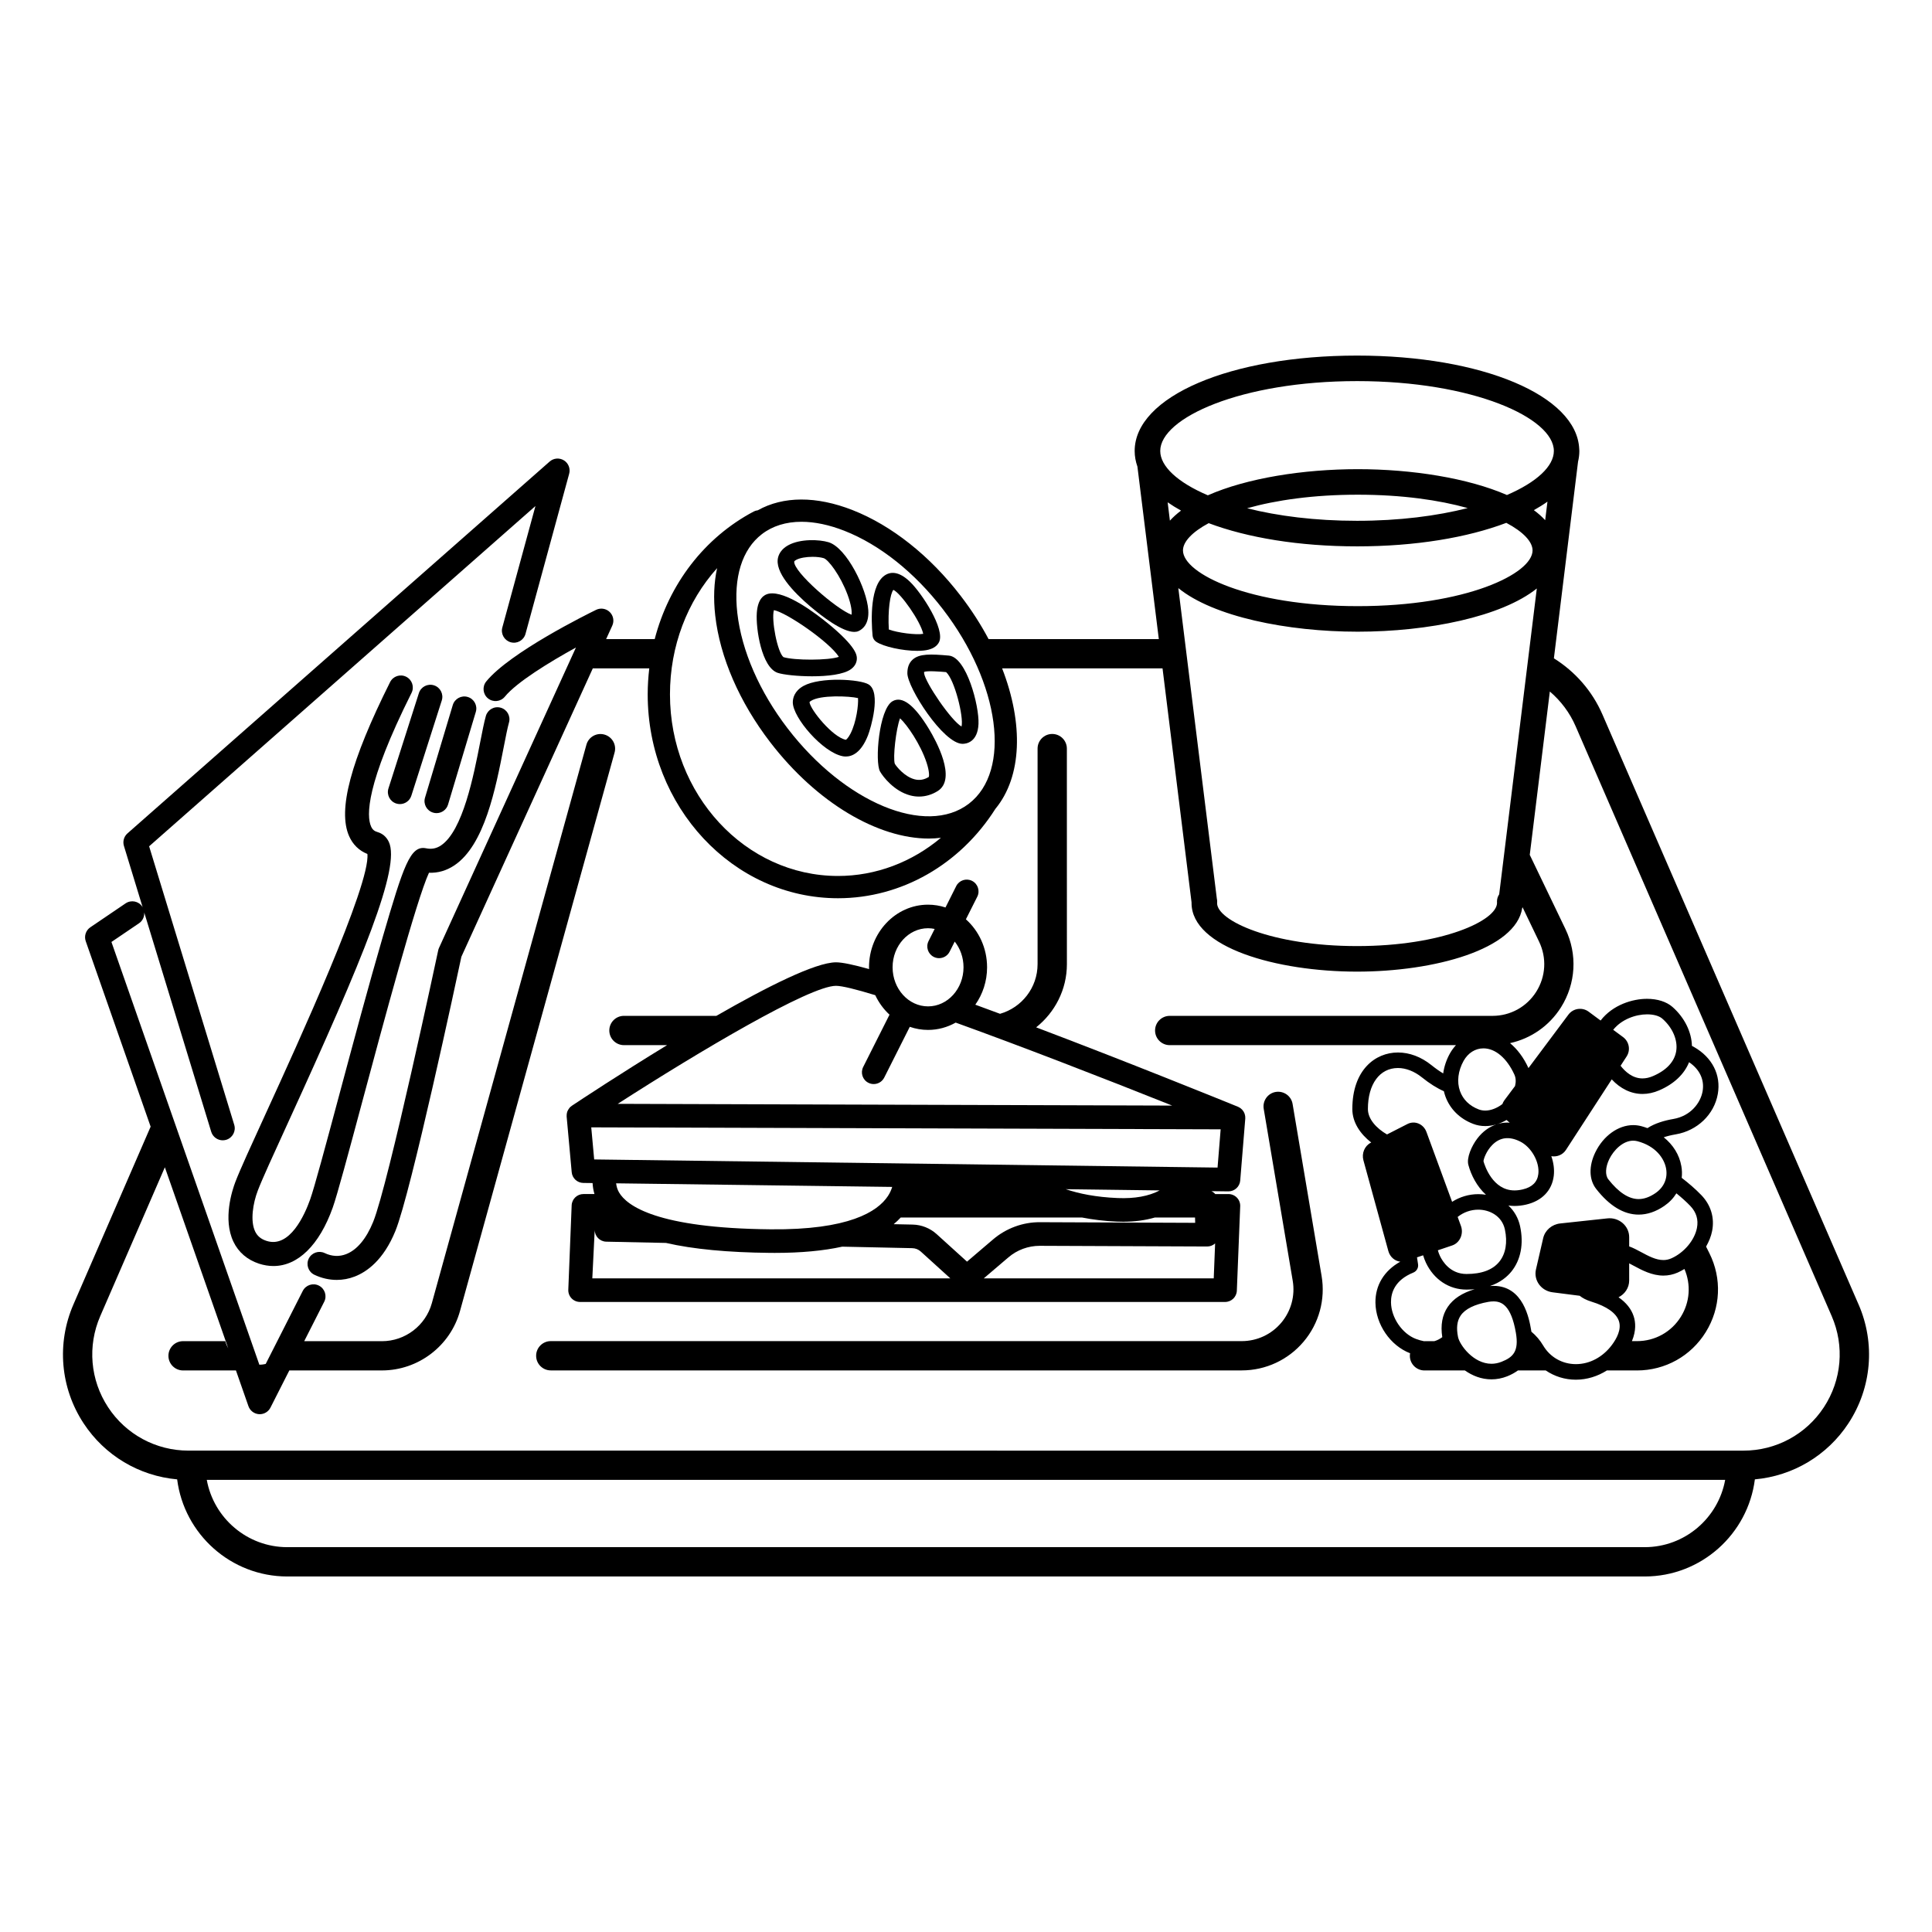
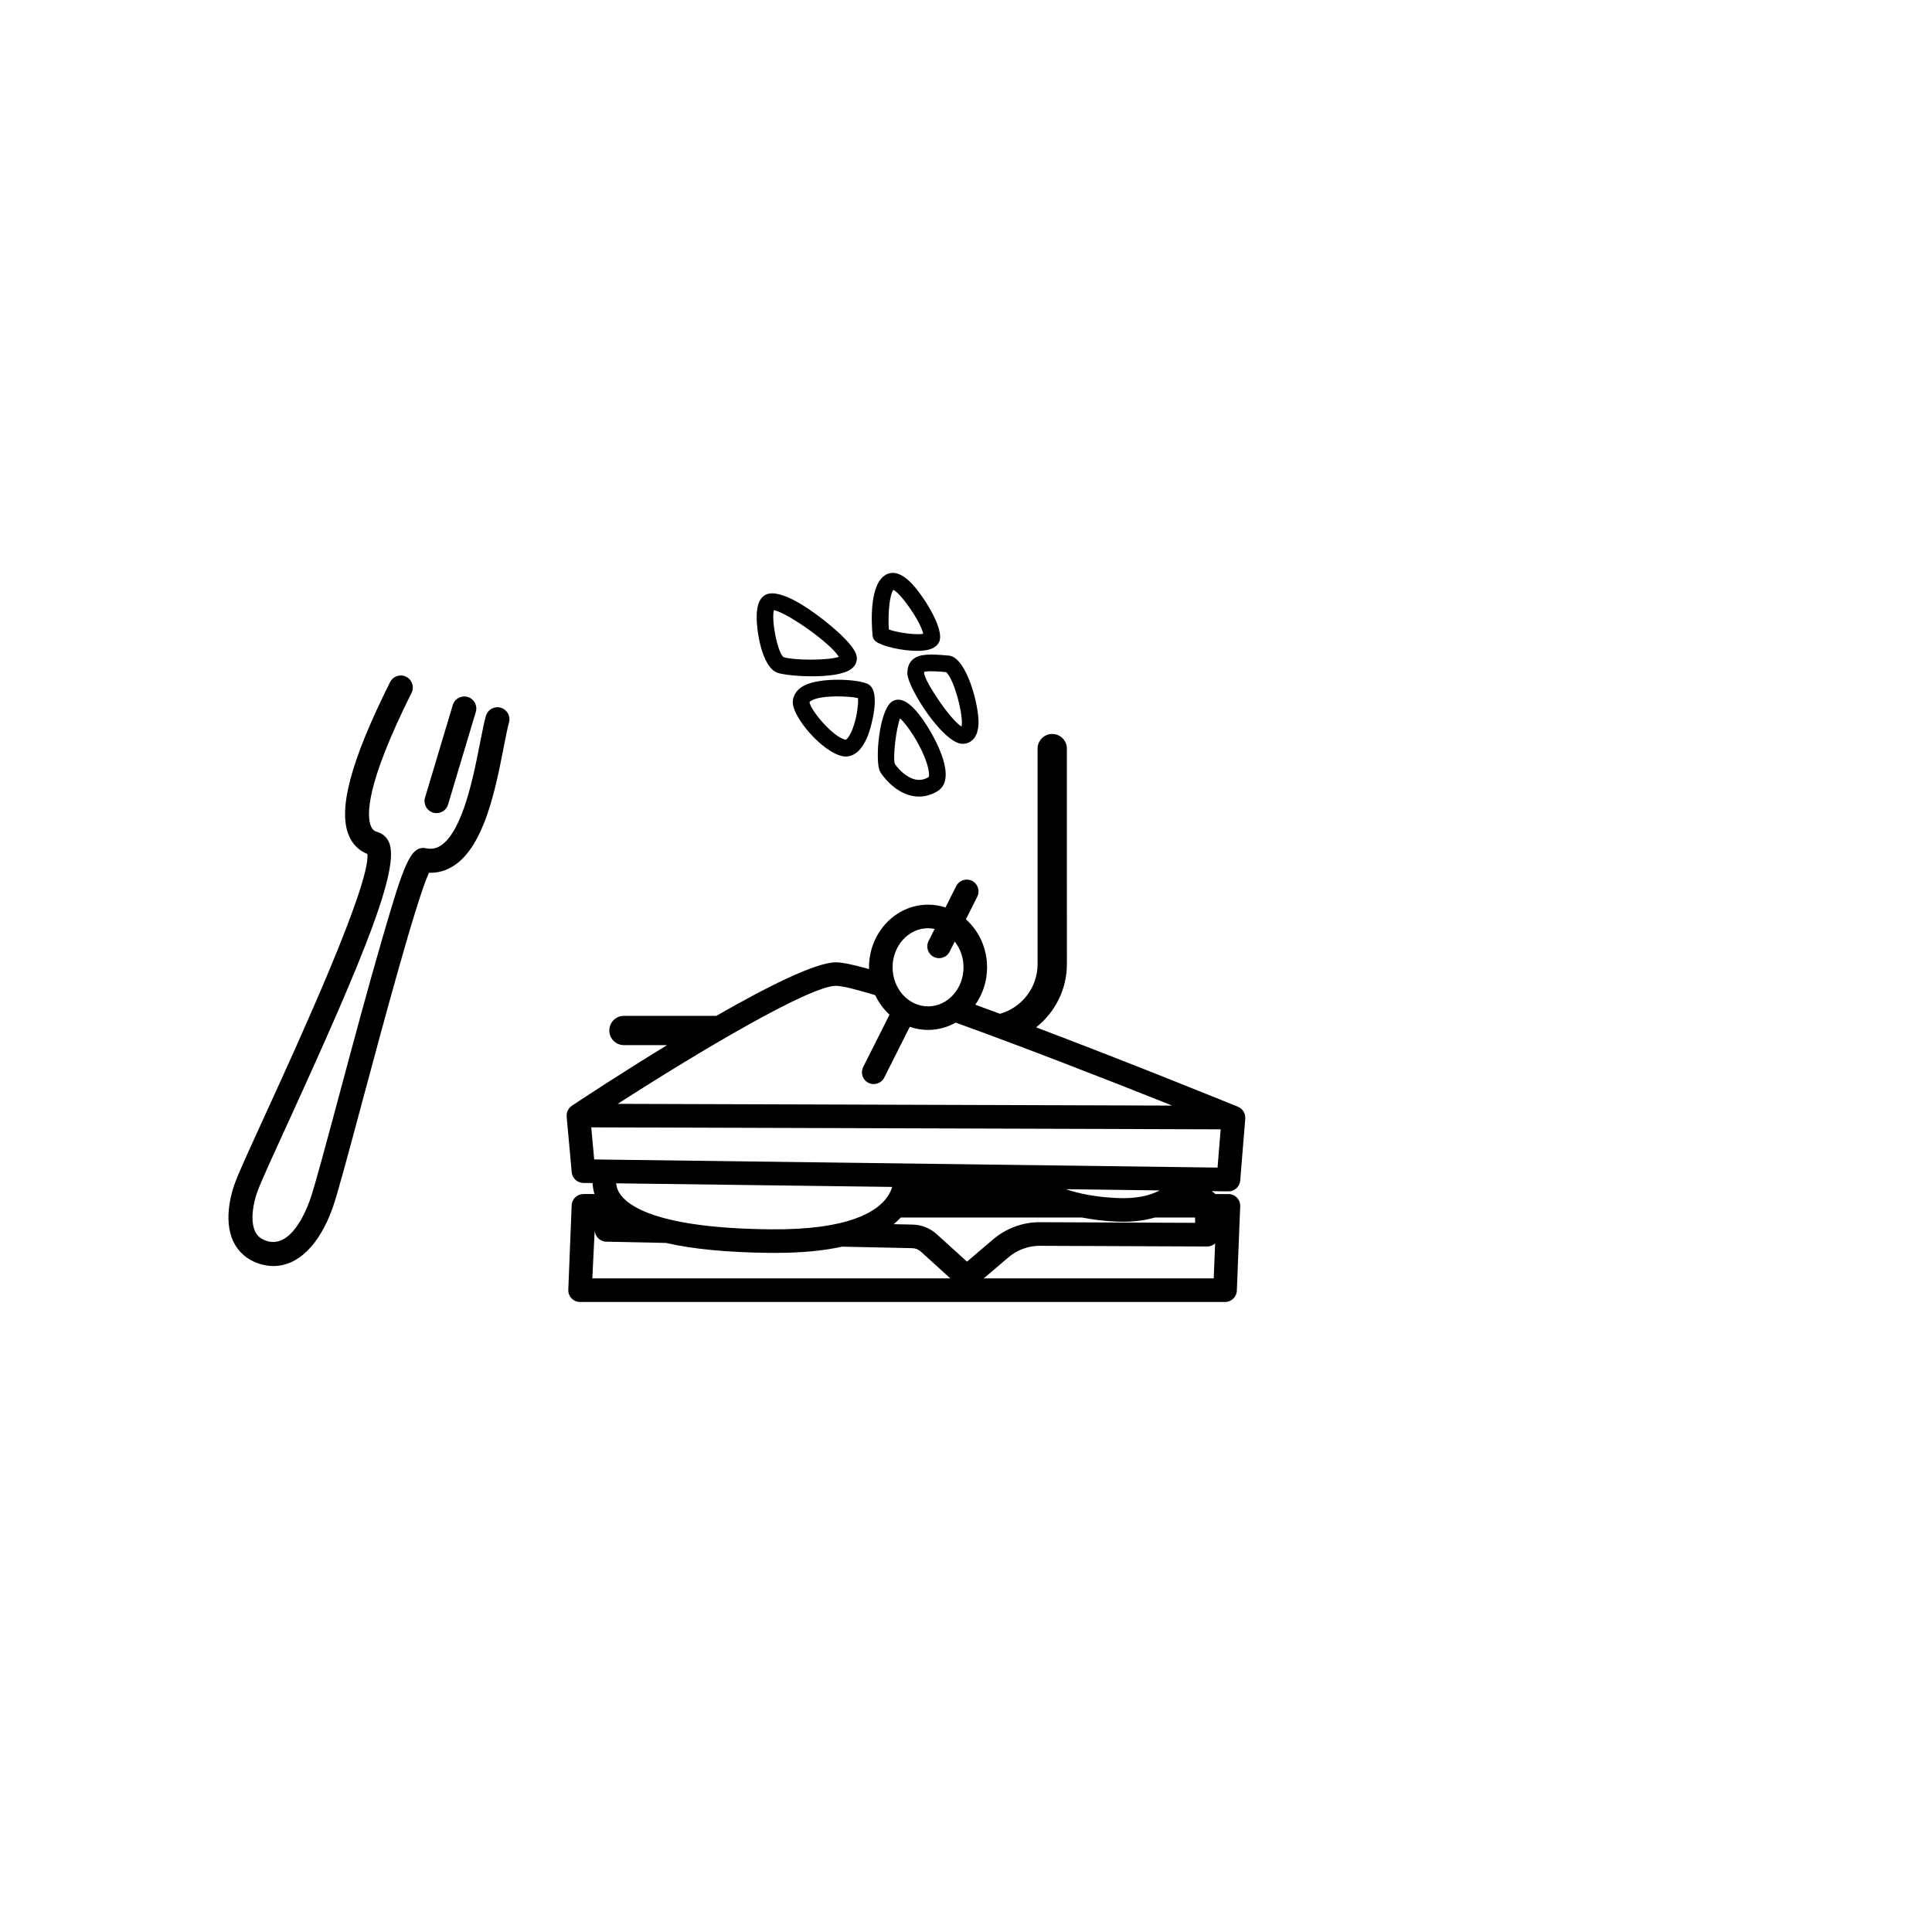
<svg xmlns="http://www.w3.org/2000/svg" fill="#000000" width="800px" height="800px" version="1.1" viewBox="144 144 512 512">
  <g>
-     <path d="m358.72 304.7c3.129 2.66 8.469 6.762 11.672 6.762 0.418 0 0.801-0.07 1.137-0.223 1.066-0.488 2.832-1.859 2.574-5.57-0.371-5.559-5.723-16.539-10.543-17.98-2.414-0.73-7.488-0.961-10.711 0.828-1.727 0.961-2.387 2.231-2.629 3.133-1.07 3.891 4.031 9.246 8.5 13.051zm-3.731-12.32c0.992-0.551 2.719-0.816 4.348-0.816 1.113 0 2.18 0.121 2.941 0.352 1.246 0.371 4.438 4.602 6.328 9.672 1.027 2.766 1.176 4.527 1.066 5.32-4.012-1.465-15.473-11.402-15.195-14.105 0.023-0.047 0.141-0.215 0.512-0.422z" />
    <path d="m369.53 321.33c1.367-0.996 1.559-2.242 1.543-2.898-0.012-0.734-0.047-2.961-7.562-9.141-3.25-2.664-11.266-8.777-15.734-7.969-1.32 0.242-2.949 1.32-3.215 5.094-0.293 4.106 1.246 14.465 5.547 15.898 1.441 0.48 5.184 0.91 9.09 0.91 4.117 0.004 8.398-0.473 10.332-1.895zm-17.91-3.184c-1.594-1.309-3.254-9.871-2.527-12.453 3.266 0.578 14.695 8.402 17.219 12.375-2.762 0.984-11.82 0.969-14.691 0.078z" />
    <path d="m374.21 325.39c-2.262-1.41-12.867-2.062-17.289 0.395-2.453 1.367-2.82 3.309-2.82 4.348 0 4.051 7.914 13.262 13.238 14.277 0.242 0.047 0.516 0.074 0.812 0.074 1.648 0 4.047-0.945 5.879-5.621 0.703-1.801 3.562-11.359 0.18-13.473zm-4.816 13.016c-0.629 1.223-1.148 1.613-1.223 1.648-3.496-0.664-9.367-7.918-9.645-9.945 0.023-0.125 0.277-0.297 0.352-0.348 2.527-1.656 10.184-1.305 12.5-0.766 0.156 1.699-0.41 6.328-1.984 9.41z" />
    <path d="m380.5 329.85c-3.57 2.121-4.695 16.062-3.289 18.59 0.777 1.387 3.723 5.234 8.031 6.359 0.777 0.203 1.547 0.301 2.312 0.301 1.699 0 3.371-0.488 4.922-1.449 5.195-3.215-0.457-13.438-2.312-16.496-3.859-6.359-7.109-8.824-9.664-7.305zm9.648 20.043c-1.234 0.762-2.473 0.973-3.785 0.629-2.613-0.68-4.781-3.336-5.231-4.117-0.539-1.582 0.309-9.215 1.387-12.047 1.863 1.699 5.414 6.848 7.031 11.738 0.828 2.504 0.66 3.656 0.598 3.797z" />
    <path d="m390.11 316.16c1.34-0.352 2.262-1.023 2.746-1.988 1.691-3.391-4.574-13.023-7.769-16.062-2.926-2.793-5.043-2.523-6.297-1.82-4.309 2.418-3.918 12.102-3.551 16.152 0.059 0.664 0.418 1.27 0.973 1.641 1.918 1.285 6.961 2.398 10.852 2.398 1.156 0 2.207-0.094 3.047-0.32zm-10.562-5.336c-0.301-5.019 0.348-9.477 1.203-10.504 1.945 0.875 7.184 8.277 7.914 11.652-1.902 0.344-6.789-0.281-9.117-1.148z" />
    <path d="m385.84 318.82c-0.934 0.855-1.379 2.031-1.379 3.602 0 3.785 9.527 18.703 14.629 18.703 0.938 0 4.012-0.383 4.223-5.289 0.207-4.75-3.16-17.688-7.863-18.098-4.781-0.418-7.82-0.555-9.609 1.082zm12.977 17.715c-2.762-1.562-9.621-11.652-9.926-14.148 0-0.152 0.012-0.258 0.016-0.328 0.91-0.344 4.195-0.086 5.82 0.055 2.242 1.992 4.711 11.883 4.09 14.422z" />
    <path d="m333.84 413.21h-24.488c-2.141 0-3.879 1.738-3.879 3.879 0 2.144 1.738 3.883 3.879 3.883h11.43c-12.281 7.5-22.777 14.43-25.23 16.062-0.016 0.012-0.02 0.02-0.031 0.031-0.203 0.133-0.383 0.289-0.543 0.465-0.035 0.047-0.066 0.09-0.102 0.133-0.047 0.055-0.086 0.105-0.121 0.168-0.156 0.211-0.281 0.441-0.383 0.684-0.004 0.031-0.023 0.059-0.039 0.09-0.098 0.273-0.141 0.555-0.16 0.848-0.004 0.074 0 0.137 0 0.207 0 0.09-0.012 0.176-0.004 0.266l1.34 14.73c0.145 1.586 1.473 2.816 3.074 2.836l2.457 0.031c0.059 0.996 0.215 1.969 0.5 2.91h-2.918c-1.676 0-3.055 1.32-3.125 2.996l-0.891 22.359c-0.035 0.852 0.277 1.676 0.867 2.293 0.59 0.609 1.402 0.953 2.258 0.953h170.93c1.676 0 3.055-1.324 3.117-2.996l0.891-22.363c0.035-0.848-0.277-1.672-0.867-2.281-0.59-0.613-1.406-0.957-2.246-0.957h-3.5c-0.289-0.324-0.637-0.586-1.027-0.766l4.488 0.055h0.047c1.617 0 2.977-1.246 3.109-2.867l1.34-16.41c0.004-0.031-0.004-0.059 0-0.09 0.004-0.141 0-0.281-0.012-0.418-0.004-0.059-0.004-0.117-0.016-0.176-0.031-0.195-0.07-0.395-0.133-0.574-0.004-0.023-0.02-0.047-0.023-0.066-0.066-0.168-0.137-0.324-0.223-0.48-0.031-0.055-0.074-0.105-0.105-0.156-0.074-0.109-0.156-0.227-0.246-0.328-0.023-0.023-0.039-0.055-0.059-0.082-0.031-0.031-0.059-0.051-0.086-0.074-0.098-0.102-0.195-0.188-0.301-0.273-0.055-0.039-0.109-0.086-0.168-0.121-0.109-0.082-0.238-0.141-0.363-0.207-0.055-0.023-0.105-0.059-0.16-0.086-0.016-0.004-0.031-0.016-0.051-0.023-4.891-1.988-29.176-11.836-53.473-21.039 4.941-3.934 8.148-9.961 8.148-16.746l-0.008-57.125c0-2.141-1.738-3.879-3.883-3.879-2.141 0-3.879 1.734-3.879 3.879v57.117c0 6.254-4.211 11.523-9.949 13.164-2.207-0.82-4.398-1.629-6.551-2.414 1.949-2.769 3.117-6.191 3.117-9.906 0-5.106-2.188-9.672-5.613-12.723l3.019-5.996c0.77-1.535 0.152-3.414-1.391-4.191-1.543-0.777-3.422-0.152-4.195 1.387l-2.84 5.664c-1.465-0.48-3.012-0.742-4.621-0.742-8.629 0-15.648 7.445-15.648 16.602 0 0.156 0.016 0.309 0.02 0.465-4.035-1.133-7.094-1.789-8.762-1.789-5.434 0.004-18.375 6.527-31.715 14.191zm-32.871 69.574 0.637-12.852c0 1.699 1.355 3.082 3.055 3.125l15.836 0.332c7.176 1.652 16.359 2.527 27.625 2.637 0.43 0.004 0.852 0.004 1.273 0.004 6.848 0 12.793-0.551 17.809-1.652l18.539 0.398c0.852 0.016 1.668 0.336 2.297 0.918l7.812 7.09-94.883-0.004zm6.312-25.191 73.164 0.953c-0.25 0.805-0.609 1.621-1.145 2.43-2.731 4.125-10.375 9.02-31.121 8.805-30.148-0.297-38.082-6.262-40.133-9.789-0.426-0.734-0.668-1.539-0.766-2.398zm84.953 13.473c-1.742-1.582-4-2.484-6.359-2.539l-5.039-0.105c0.68-0.555 1.285-1.152 1.859-1.762h48.07c2.816 0.543 5.863 0.938 9.191 1.078 0.574 0.023 1.148 0.035 1.703 0.035 3.066 0 5.856-0.387 8.367-1.113h10.672l0.035 1.402-41.102-0.168c-4.535-0.031-8.977 1.598-12.449 4.555l-6.918 5.898zm34.211-11.918 24.887 0.324c-2.891 1.531-6.606 2.207-11.125 2.023-5.828-0.238-10.344-1.184-13.762-2.348zm39.574 14.367-0.367 9.27h-60.953l6.535-5.57c2.316-1.98 5.269-3.062 8.316-3.062h0.055l44.32 0.18h0.016c0.77-0.004 1.504-0.301 2.078-0.816zm0.645-20.094-165.2-2.156-0.777-8.504 166.8 0.523zm-76.723-63.43c0.598 0 1.184 0.07 1.754 0.188l-1.621 3.223c-0.77 1.543-0.156 3.414 1.391 4.191 0.449 0.227 0.926 0.332 1.402 0.332 1.145 0 2.246-0.629 2.793-1.719l1.352-2.68c1.449 1.824 2.332 4.207 2.332 6.816 0 5.707-4.219 10.359-9.395 10.359-5.184 0-9.402-4.648-9.402-10.359-0.004-5.703 4.211-10.352 9.395-10.352zm-13.988 17.742c0.934 1.984 2.223 3.734 3.777 5.168l-6.977 13.863c-0.777 1.543-0.156 3.422 1.387 4.191 0.449 0.227 0.934 0.332 1.402 0.332 1.145 0 2.242-0.629 2.793-1.723l6.766-13.445c1.527 0.527 3.148 0.82 4.84 0.82 2.644 0 5.141-0.707 7.324-1.941 17.184 6.203 38.52 14.465 57.379 21.992l-85.352-0.266-61.586-0.195c21.625-13.914 50.895-31.277 57.844-31.277 1.648 0.012 5.309 0.922 10.402 2.481z" />
-     <path d="m636.54 489.7-67.863-156.32c-2.734-6.309-7.289-11.426-12.879-14.918l6.402-52.109c0.223-0.926 0.344-1.875 0.344-2.836 0-0.102-0.016-0.195-0.016-0.297-0.004-0.086-0.004-0.168-0.016-0.25-0.637-14.141-25.723-24.738-58.891-24.738-33.59 0-58.922 10.867-58.922 25.281 0 1.422 0.258 2.797 0.73 4.141l5.672 45.715h-45.113c-2.055-3.871-4.523-7.727-7.41-11.48-8.125-10.59-18.293-18.652-28.633-22.707-9.602-3.773-18.395-3.723-25.125 0.051-0.363 0.039-0.727 0.141-1.062 0.316-13.125 6.941-22.477 19.266-26.254 33.816h-12.871l1.629-3.57c0.555-1.223 0.289-2.66-0.676-3.602-0.961-0.938-2.41-1.168-3.613-0.578-2.324 1.133-22.832 11.266-29.113 18.977-1.109 1.367-0.902 3.371 0.457 4.481 1.367 1.113 3.367 0.906 4.481-0.457 3.125-3.828 11.766-9.129 18.836-13.023l-36.301 79.633c-0.098 0.211-0.168 0.434-0.211 0.66-0.133 0.621-13.191 61.988-17.227 71.918-1.824 4.488-4.301 7.453-7.176 8.559-1.828 0.711-3.793 0.609-5.672-0.289-1.578-0.754-3.481-0.09-4.242 1.5-0.754 1.582-0.086 3.481 1.5 4.246 1.91 0.91 3.93 1.367 5.941 1.367 1.617 0 3.234-0.297 4.769-0.898 3.168-1.223 7.613-4.316 10.777-12.09 4.125-10.16 16.312-67.164 17.48-72.656l34.828-76.418h14.965c-0.266 2.262-0.418 4.559-0.418 6.887 0 29.789 22.625 54.027 50.438 54.027 16.828 0 32.375-8.969 41.711-23.695 7.055-8.543 7.481-22.551 1.777-37.223h42.512l7.688 62.016v0.168c0 11.809 22.602 18.184 43.867 18.184 20.445 0 42.109-5.898 43.766-16.867 0.035-0.059 0.055-0.125 0.09-0.191l4.387 9.133c2.055 4.277 1.773 9.227-0.75 13.238-2.523 4.016-6.863 6.41-11.609 6.41h-85.535c-2.144 0-3.883 1.738-3.883 3.879 0 2.144 1.738 3.883 3.883 3.883h75.855c-0.578 0.629-1.109 1.336-1.559 2.125-0.969 1.723-1.57 3.547-1.824 5.367-0.906-0.543-1.949-1.258-3.133-2.211-2.719-2.18-5.785-3.336-8.863-3.336-6.016 0-12.082 4.637-12.082 14.984 0 3.551 2.121 6.621 5.004 8.867l-0.105 0.059c-1.637 0.832-2.469 2.805-1.961 4.66l6.606 24.047c0.434 1.582 1.719 2.648 3.164 2.82-4.273 2.383-6.641 6.242-6.586 10.863 0.086 5.773 3.941 11.387 9.191 13.406-0.039 0.215-0.07 0.438-0.07 0.672 0 2.144 1.738 3.883 3.879 3.883h10.707c1.98 1.391 4.363 2.359 7.039 2.359 1.391 0 2.793-0.266 4.144-0.797 1.125-0.441 2.047-0.973 2.871-1.562h7.375c2.301 1.566 5.043 2.449 7.965 2.449 2.926 0 5.75-0.875 8.23-2.449h7.965c7.492 0 14.324-3.809 18.258-10.184 3.945-6.379 4.297-14.184 0.945-20.887l-0.875-1.754c0.75-1.324 1.324-2.711 1.598-4.121 0.691-3.5-0.316-6.871-2.828-9.492-1.621-1.691-3.445-3.231-5.231-4.609 0.117-1.008 0.098-2.062-0.098-3.117-0.523-3.008-2.195-5.652-4.664-7.629 0.871-0.297 1.926-0.562 3.203-0.781 5.703-0.973 10.172-5.269 11.125-10.688 0.891-5.039-1.473-9.699-6.316-12.465-0.176-0.105-0.359-0.191-0.539-0.293-0.098-3.699-1.961-7.5-5.148-10.309-1.582-1.391-3.984-2.16-6.762-2.16-3.758 0-9.043 1.543-12.297 5.754l-3.168-2.348c-1.699-1.254-4.098-0.906-5.356 0.781l-10.59 14.168c-0.004-0.016-0.004-0.023-0.016-0.035-1.266-2.769-2.949-4.988-4.867-6.574 5.543-1.223 10.398-4.566 13.508-9.5 3.949-6.289 4.394-14.035 1.176-20.73l-9.457-19.668 5.32-43.289c2.891 2.469 5.266 5.586 6.84 9.219l67.863 156.32c3.43 7.906 2.648 16.922-2.07 24.129-4.727 7.211-12.695 11.508-21.305 11.508l-412.11-0.004c-8.613 0-16.586-4.301-21.305-11.508-4.727-7.203-5.5-16.223-2.07-24.129l17.125-39.453 16.797 47.992c-0.328-0.605-0.609-1.238-0.785-1.914l-11.188 0.004c-2.141 0-3.879 1.738-3.879 3.879 0 2.144 1.734 3.883 3.879 3.883h14.016l3.309 9.465c0.418 1.199 1.516 2.035 2.793 2.125 0.07 0 0.141 0.004 0.211 0.004 1.188 0 2.293-0.672 2.836-1.75l4.996-9.848h24.539c9.617 0 18.129-6.473 20.691-15.742l40.965-148c0.574-2.066-0.637-4.195-2.699-4.769-2.07-0.578-4.203 0.637-4.769 2.707l-40.965 148c-1.641 5.918-7.074 10.055-13.215 10.055h-20.605l5.301-10.449c0.797-1.566 0.172-3.477-1.402-4.277-1.562-0.797-3.477-0.168-4.277 1.395l-9.82 19.352c-0.324 0.074-0.645 0.141-0.988 0.176-0.238 0.023-0.465 0.02-0.699 0.035l-39.199-112.03 7.316-4.961c0.973-0.66 1.449-1.762 1.375-2.856l17.754 58.125c0.422 1.367 1.684 2.254 3.043 2.254 0.309 0 0.625-0.047 0.934-0.137 1.684-0.52 2.629-2.293 2.117-3.977l-22.551-73.801 102.38-90.176-8.781 32.195c-0.465 1.699 0.539 3.445 2.238 3.91 1.703 0.469 3.441-0.539 3.906-2.231l11.574-42.438c0.367-1.355-0.195-2.797-1.391-3.535-1.188-0.742-2.731-0.621-3.785 0.312l-111.88 98.539c-0.941 0.828-1.305 2.125-0.941 3.32l4.973 16.289c-0.039-0.074-0.07-0.145-0.117-0.215-0.984-1.457-2.961-1.828-4.414-0.848l-9.344 6.34c-1.195 0.812-1.691 2.324-1.219 3.684l17.199 49.148-20.469 47.141c-4.473 10.312-3.465 22.078 2.699 31.473 5.613 8.555 14.73 13.957 24.797 14.859 1.84 14.496 14.223 25.738 29.207 25.738h359.7c14.988 0 27.367-11.246 29.207-25.738 10.066-0.902 19.184-6.301 24.797-14.855 6.164-9.398 7.172-21.164 2.695-31.477zm-270.46-113.56c-24.562 0-44.531-21.59-44.531-48.125 0-12.801 4.578-24.66 12.496-33.457-0.836 3.773-1.02 7.996-0.5 12.582 1.25 11.035 6.414 22.938 14.547 33.527 12.453 16.223 28.66 25.559 42.066 25.559 1.082 0 2.152-0.082 3.199-0.207-7.684 6.449-17.227 10.121-27.277 10.121zm34.68-19.148c-11.348 8.711-32.879-0.227-48.004-19.922-7.477-9.742-12.223-20.609-13.359-30.598-1.066-9.441 1.246-16.871 6.508-20.914 2.84-2.188 6.418-3.281 10.496-3.281 3.477 0 7.32 0.797 11.387 2.394 9.355 3.672 18.633 11.062 26.113 20.809 15.133 19.695 18.203 42.805 6.859 51.512zm110.81 87.648c-2.766-1.598-5.062-4.055-5.062-6.742 0-6.602 3.129-10.863 7.965-10.863 2.098 0 4.328 0.867 6.289 2.43 2.109 1.699 4.074 2.926 5.883 3.719 0.105 0.465 0.238 0.91 0.395 1.359 1.203 3.34 3.809 5.934 7.34 7.285 1.02 0.398 2.109 0.594 3.234 0.594 0.973 0 1.953-0.152 2.922-0.434-1.906 0.645-3.633 1.898-5.023 3.719-1.527 1.996-2.883 5.117-2.383 6.984 0.734 2.762 2.289 5.769 4.664 7.926-0.66-0.105-1.34-0.156-2.035-0.156-2.473 0-4.875 0.719-6.934 2.035l-6.793-18.5c-0.781-2.137-3.102-3.113-5.047-2.121zm30.336 60.254c-0.875 0.344-1.773 0.52-2.644 0.52-4.828 0-8.453-5.027-8.867-7.09-0.492-2.418-0.266-4.281 0.695-5.688 1.188-1.75 3.664-2.969 7.336-3.629 0.48-0.09 0.941-0.125 1.367-0.125 2.09 0 4.656 0.945 5.93 8.312 0.84 4.894-0.699 6.481-3.816 7.699zm-10.742-36.016-0.871-2.375c1.547-1.238 3.465-1.93 5.461-1.93 2.953 0 6.281 1.621 7.059 5.25 0.734 3.422 0.211 6.453-1.477 8.539-1.754 2.168-4.68 3.258-8.699 3.258-4.301 0-6.352-3.336-7.031-4.769-0.242-0.508-0.418-1.012-0.559-1.512l3.777-1.273c2.047-0.68 3.117-3.062 2.34-5.188zm-18.535 20.277c-0.035-2.492 0.961-5.894 5.914-7.906 0.883-0.359 1.402-1.273 1.258-2.211l-0.281-1.828 1.621-0.543c0.203 0.656 0.438 1.316 0.742 1.965 2.109 4.457 6.133 7.125 10.75 7.125 0.762 0 1.484-0.039 2.168-0.105-3.301 0.984-5.656 2.519-7.125 4.68-1.473 2.156-1.949 4.863-1.457 8.031-0.695 0.5-1.367 0.863-2.125 1.062h-2.59c-0.035 0-0.07 0.012-0.105 0.012-0.664-0.125-1.375-0.316-2.16-0.609-3.648-1.379-6.555-5.625-6.609-9.672zm76.848 3.754c-2.519 4.074-6.871 6.504-11.656 6.504h-1.344c1.16-2.793 0.973-5.031 0.469-6.574-0.641-1.969-2-3.648-4.016-5.047 1.656-0.832 2.82-2.492 2.82-4.453v-4.539c0.387 0.203 0.789 0.418 1.195 0.637 2.156 1.16 4.84 2.609 7.871 2.609 1.316 0 2.602-0.277 3.82-0.816 0.605-0.273 1.188-0.586 1.758-0.938 1.77 4.113 1.457 8.773-0.918 12.617zm-3.938-39.191c0.449 2.574-0.578 4.934-2.828 6.473-1.527 1.043-3.027 1.578-4.453 1.578h-0.004c-2.606 0-5.305-1.762-8.027-5.231-0.887-1.133-0.785-3.238 0.25-5.359 1.148-2.359 3.613-4.887 6.332-4.887 0.363 0 0.734 0.047 1.094 0.137 4.918 1.285 7.168 4.606 7.637 7.289zm-5.051-40.906c1.75 0 3.223 0.414 4.047 1.145 2.731 2.387 4.137 5.684 3.68 8.59-0.449 2.801-2.574 5.094-6.152 6.625-0.953 0.414-1.891 0.621-2.785 0.621-2.637 0-4.59-1.785-5.805-3.356l1.594-2.457c1.098-1.688 0.691-3.934-0.938-5.141l-2.613-1.93c2.231-2.805 6-4.098 8.973-4.098zm-25.371 37.59c1.457 0.25 3.008-0.324 3.879-1.668l12.133-18.688c2.301 2.484 5.144 3.863 8.152 3.863 1.457 0 2.938-0.316 4.414-0.953 3.941-1.691 6.664-4.301 7.926-7.461 2.812 1.898 4.121 4.66 3.586 7.707-0.543 3.082-3.16 6.555-7.766 7.34-2.352 0.402-4.867 1.133-6.848 2.422-0.527-0.195-1.074-0.371-1.637-0.523-0.707-0.18-1.422-0.277-2.137-0.277-3.965 0-7.906 2.828-10.035 7.199-1.773 3.648-1.691 7.269 0.215 9.707 3.535 4.516 7.324 6.812 11.262 6.812h0.004c2.273 0 4.555-0.77 6.781-2.297 1.352-0.926 2.422-2.055 3.215-3.34 1.289 1.043 2.559 2.16 3.688 3.34 1.598 1.668 2.191 3.637 1.758 5.844-0.637 3.246-3.414 6.543-6.75 8.031-0.699 0.312-1.402 0.465-2.144 0.465-1.988 0-3.984-1.078-5.914-2.117-1.078-0.578-2.117-1.133-3.148-1.5v-2.449c0-2.992-2.707-5.32-5.789-4.977l-12.488 1.344c-2.215 0.238-4.027 1.797-4.516 3.891l-1.914 8.297c-0.66 2.867 1.371 5.668 4.398 6.055l7.199 0.922c0.719 0.59 1.723 1.133 3.113 1.562 4.07 1.25 6.586 3.039 7.281 5.168 0.715 2.191-0.613 4.629-1.859 6.297-2.414 3.234-5.894 5.09-9.551 5.09-3.594 0-6.828-1.832-8.652-4.906-0.863-1.461-1.926-2.684-3.144-3.699-0.02-0.137-0.035-0.273-0.059-0.406-0.504-2.902-2.019-11.73-9.98-11.73-0.301 0-0.613 0.016-0.934 0.047 2.801-0.953 4.578-2.484 5.684-3.848 2.484-3.074 3.305-7.336 2.301-12-0.469-2.191-1.566-4.07-3.098-5.496 0.523 0.07 1.055 0.121 1.605 0.121 1.004 0 2.047-0.121 3.109-0.367 4.191-0.977 6.852-3.758 7.309-7.637 0.199-1.699-0.055-3.481-0.648-5.184zm-3.441 4.707c-0.25 2.141-1.641 3.516-4.144 4.098-0.754 0.176-1.492 0.266-2.18 0.266-5.75 0-7.875-6.523-8.211-7.723 0.035-0.625 0.734-2.699 2.316-4.309 2.019-2.055 4.488-2.371 7.371-0.941 2.996 1.484 5.223 5.43 4.848 8.609zm-11.129-13.125c0.934-0.273 1.84-0.676 2.707-1.18l0.832 0.73c-0.203-0.016-0.402-0.039-0.605-0.039-1.012-0.004-1.988 0.176-2.934 0.488zm4.957-10.176-2.848 3.805c-0.227 0.309-0.383 0.641-0.508 0.977-1.414 1.074-3.043 1.723-4.535 1.723-0.613 0-1.203-0.105-1.758-0.316-2.43-0.938-4.137-2.609-4.938-4.836-0.883-2.449-0.523-5.375 0.961-8.035 1.184-2.098 3.098-3.301 5.254-3.301 3.141 0 6.191 2.586 8.176 6.906 0.422 0.902 0.477 1.965 0.195 3.078zm4.988-152.61c1.293-0.727 2.5-1.473 3.602-2.258l-0.605 4.914c-0.855-0.934-1.859-1.82-2.996-2.656zm-46.859-34.203c30.738 0 52.156 9.758 52.156 18.516 0 4.031-4.539 8.273-12.434 11.672-10.332-4.5-25.184-6.848-39.535-6.848-14.438 0-29.383 2.371-39.727 6.926-8.004-3.414-12.617-7.688-12.617-11.754 0.004-8.758 21.422-18.512 52.156-18.512zm0 43.797c15.512 0 29.25-2.324 39.559-6.231 4.519 2.394 6.953 5.019 6.953 7.309 0 6.168-17.625 14.766-46.32 14.766-28.703 0-46.324-8.602-46.324-14.766 0-2.266 2.387-4.852 6.812-7.227 10.273 3.859 23.922 6.148 39.32 6.148zm-29.129-10.098c7.594-2.141 17.516-3.594 29.312-3.594 11.703 0 21.562 1.426 29.145 3.543-8.148 2.074-18.117 3.375-29.332 3.375-11.121 0-21.016-1.273-29.125-3.324zm-17.516 0.621c-1.125 0.84-2.106 1.734-2.953 2.664l-0.594-4.863c1.09 0.762 2.277 1.492 3.547 2.199zm83.742 103.95c0 4.672-14.449 11.457-37.094 11.457-22.641 0-37.094-6.762-37.094-11.375l0.012-0.168c0.004-0.09 0.012-0.176 0.012-0.266 0-0.258-0.031-0.508-0.09-0.75l-10.207-82.309c9.285 7.559 28.844 11.551 47.559 11.551 18.633 0 38.109-3.961 47.445-11.453l-9.973 81.055c-0.367 0.543-0.586 1.199-0.586 1.906 0 0.121 0.008 0.234 0.016 0.352zm39.117 170.75h-359.7c-10.645 0-19.512-7.707-21.348-17.836h402.39c-1.836 10.129-10.699 17.836-21.344 17.836z" />
-     <path d="m473.07 499.41h-183.11c-2.141 0-3.879 1.738-3.879 3.879 0 2.144 1.734 3.883 3.879 3.883h183.11c6.332 0 12.309-2.777 16.395-7.613 4.09-4.832 5.828-11.191 4.769-17.434l-7.684-45.57c-0.352-2.109-2.352-3.527-4.473-3.18-2.109 0.352-3.535 2.359-3.18 4.473l7.688 45.57c0.676 3.984-0.441 8.039-3.047 11.129-2.606 3.094-6.422 4.863-10.469 4.863z" />
    <path d="m206.38 457.21c-0.84 2.207-3.371 9.859-0.52 15.852 1.328 2.793 3.672 4.801 6.766 5.82 1.305 0.422 2.586 0.629 3.844 0.629 6.445 0 12.148-5.508 15.703-15.469 1.203-3.375 4.125-14.273 7.828-28.074 5.461-20.363 14.375-53.586 17.684-60.684 2.398 0.098 4.641-0.562 6.715-1.945 8.016-5.356 10.953-20.398 13.098-31.383 0.523-2.691 0.977-5.012 1.391-6.492 0.48-1.691-0.516-3.449-2.207-3.918-1.691-0.48-3.449 0.516-3.926 2.207-0.484 1.727-0.957 4.168-1.512 6.988-1.715 8.762-4.57 23.422-10.383 27.312-1.219 0.812-2.473 1.055-3.949 0.754-4.188-0.852-5.953 4.57-11.477 23.484-3.656 12.5-7.863 28.191-11.578 42.039-3.516 13.121-6.559 24.453-7.68 27.578-1.414 3.965-5.367 12.965-11.566 10.934-1.465-0.48-2.418-1.273-3.004-2.504-1.316-2.762-0.59-7.438 0.719-10.844 1.133-2.969 4.141-9.539 7.945-17.852 20.207-44.145 29.891-67.793 26.777-74.52-0.609-1.309-1.668-2.231-2.984-2.606-0.863-0.242-1.367-0.676-1.727-1.496-1.223-2.762-1.457-11.035 10.727-35.402 0.789-1.57 0.145-3.481-1.426-4.273-1.578-0.789-3.481-0.145-4.266 1.426-10.465 20.934-13.914 33.906-10.852 40.824 0.984 2.227 2.644 3.84 4.84 4.715 0.871 8.035-18.484 50.336-26.879 68.676-3.856 8.418-6.894 15.062-8.102 18.223z" />
-     <path d="m259.01 325.62c-1.676-0.535-3.465 0.387-4 2.062l-8.066 25.258c-0.535 1.676 0.387 3.465 2.066 4 0.316 0.105 0.645 0.152 0.969 0.152 1.344 0 2.602-0.863 3.031-2.215l8.066-25.25c0.535-1.688-0.395-3.477-2.066-4.008z" />
    <path d="m258.77 359.35c0.309 0.098 0.613 0.137 0.918 0.137 1.371 0 2.637-0.891 3.047-2.266l7.359-24.555c0.508-1.684-0.449-3.457-2.137-3.961-1.676-0.508-3.457 0.449-3.965 2.133l-7.359 24.555c-0.508 1.68 0.457 3.453 2.137 3.957z" />
  </g>
</svg>